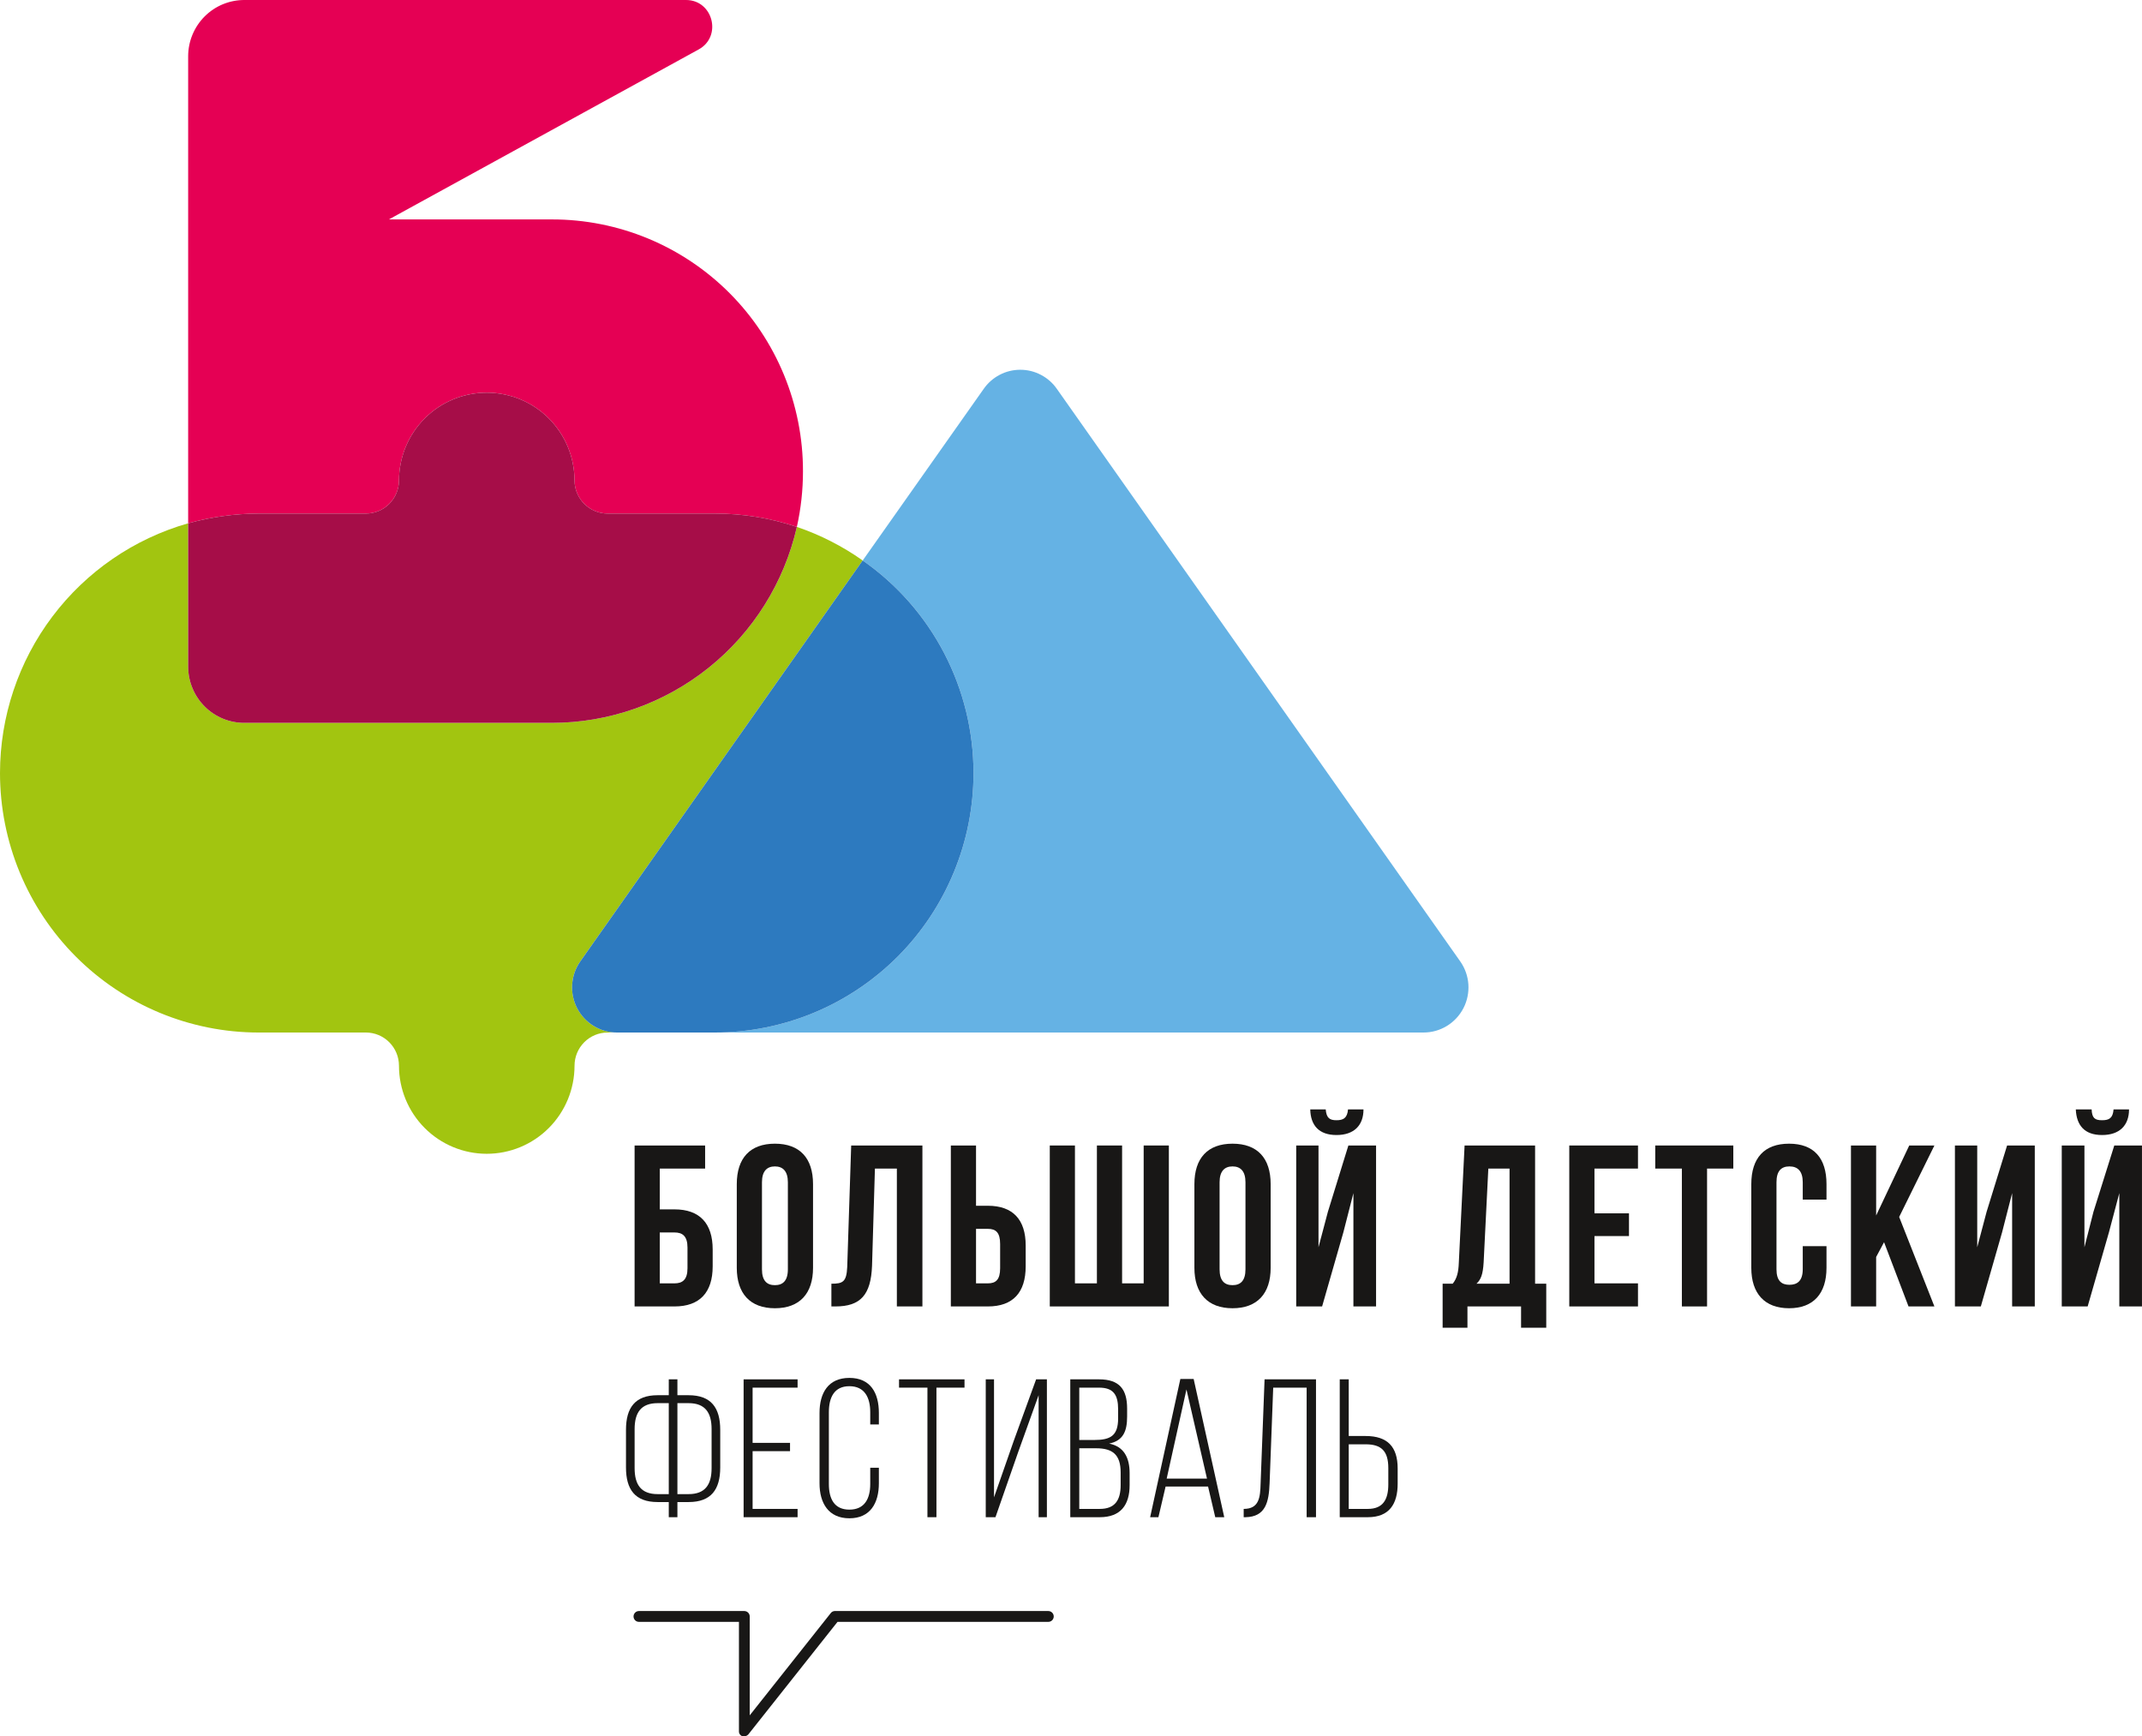
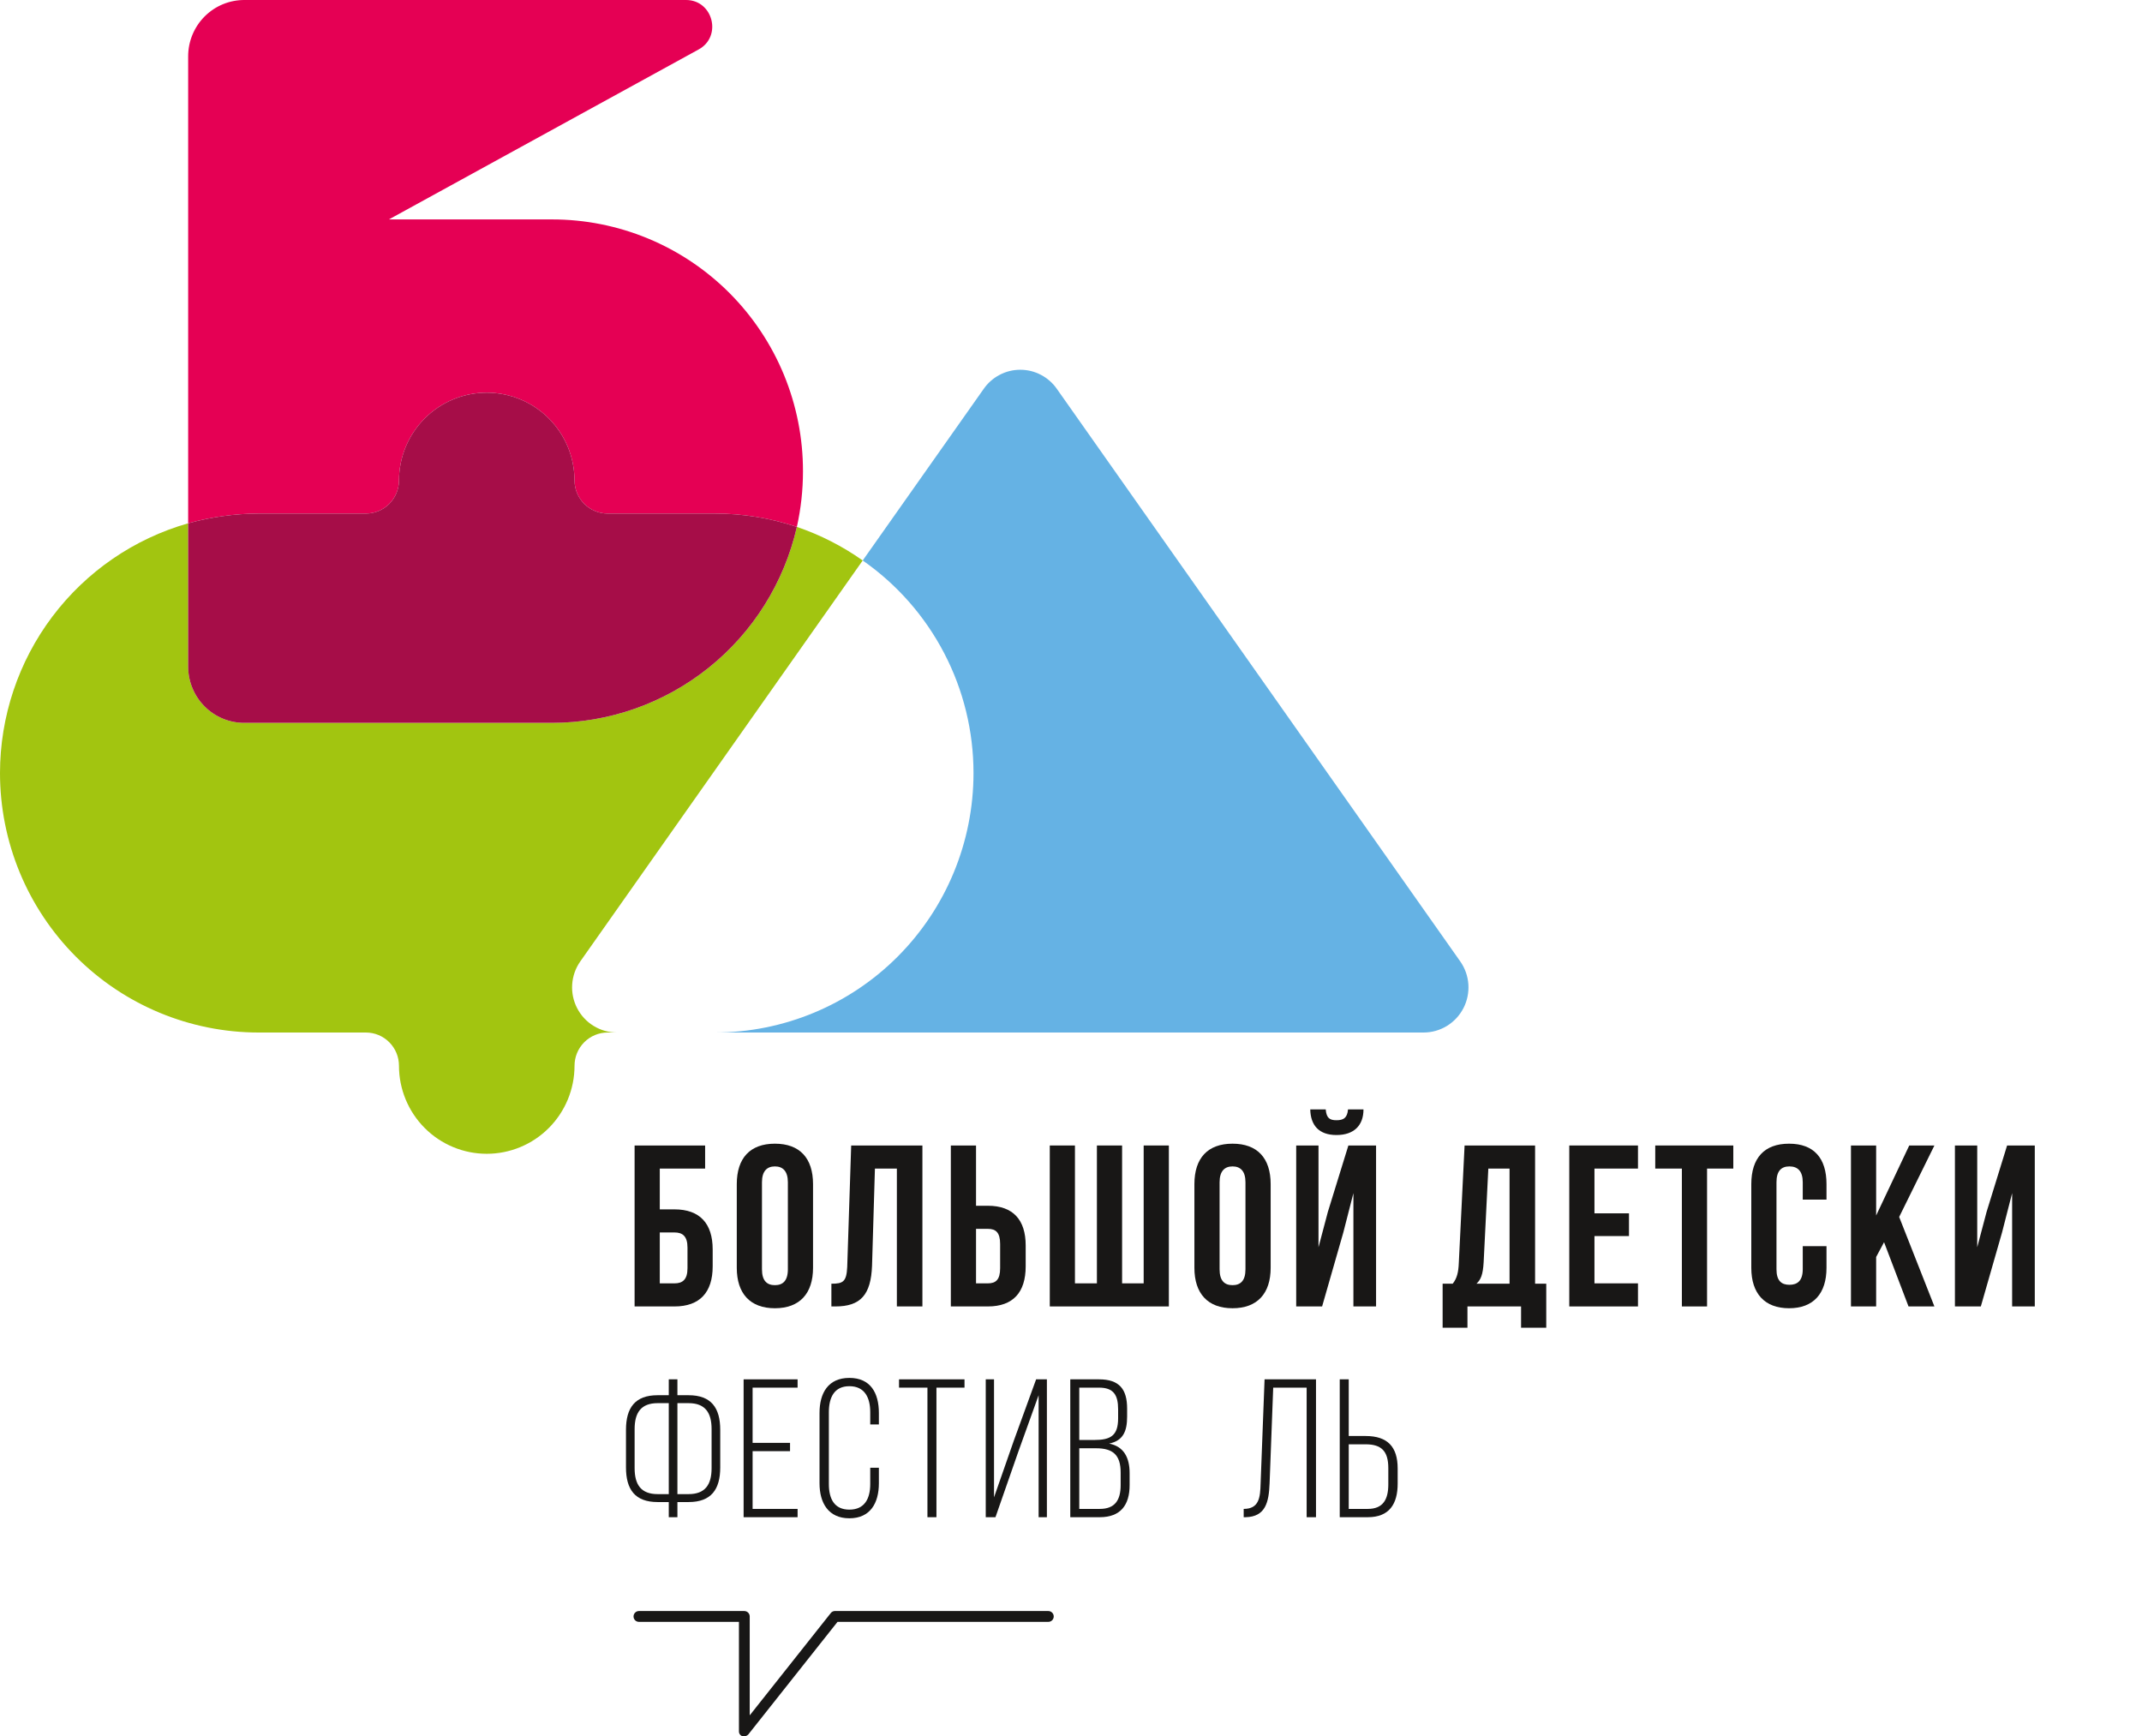
<svg xmlns="http://www.w3.org/2000/svg" width="95" height="77" viewBox="0 0 95 77" fill="none">
  <g clip-path="url(#clip0_423_4324)">
    <path d="M64.764 42.637L46.878 17.253C46.696 16.989 46.453 16.774 46.169 16.625C45.886 16.475 45.571 16.398 45.251 16.398C44.93 16.398 44.615 16.475 44.332 16.625C44.048 16.774 43.805 16.989 43.623 17.253L38.262 24.856C39.779 25.913 41.018 27.322 41.874 28.964C42.73 30.605 43.176 32.43 43.176 34.283C43.176 37.335 41.968 40.262 39.816 42.42C37.665 44.578 34.747 45.79 31.704 45.79H63.137C63.502 45.79 63.86 45.689 64.172 45.498C64.483 45.308 64.737 45.035 64.905 44.71C65.073 44.384 65.148 44.019 65.124 43.654C65.099 43.288 64.975 42.937 64.764 42.637Z" fill="#65B2E4" />
    <path d="M25.736 42.637L38.262 24.856C37.365 24.222 36.381 23.72 35.342 23.367C34.778 25.836 33.397 28.039 31.423 29.618C29.45 31.196 27 32.057 24.476 32.058H10.85C10.522 32.06 10.196 31.997 9.892 31.873C9.589 31.748 9.312 31.564 9.079 31.332C8.847 31.1 8.662 30.824 8.536 30.52C8.41 30.216 8.345 29.89 8.345 29.561V23.207C5.943 23.893 3.829 25.345 2.323 27.343C0.817 29.341 0.002 31.778 0 34.283H0C0 35.794 0.297 37.29 0.873 38.687C1.45 40.083 2.295 41.351 3.36 42.42C5.512 44.578 8.43 45.79 11.472 45.79H16.227C16.616 45.79 16.99 45.945 17.265 46.222C17.54 46.498 17.695 46.872 17.695 47.263C17.695 48.298 18.105 49.292 18.835 50.024C19.565 50.757 20.555 51.168 21.588 51.168C22.62 51.168 23.611 50.757 24.341 50.024C25.071 49.292 25.481 48.298 25.481 47.263C25.481 46.872 25.636 46.498 25.911 46.222C26.186 45.945 26.56 45.79 26.949 45.79H27.364C26.999 45.79 26.641 45.689 26.329 45.498C26.017 45.308 25.764 45.035 25.596 44.71C25.428 44.384 25.352 44.019 25.377 43.654C25.402 43.288 25.526 42.937 25.736 42.637Z" fill="#A2C510" />
-     <path d="M43.176 34.283C43.176 32.43 42.729 30.605 41.873 28.963C41.017 27.322 39.778 25.913 38.261 24.856L25.736 42.637C25.526 42.937 25.401 43.288 25.377 43.654C25.352 44.019 25.427 44.384 25.595 44.709C25.763 45.035 26.017 45.307 26.329 45.498C26.64 45.689 26.998 45.79 27.364 45.79H31.704C33.21 45.79 34.702 45.493 36.094 44.914C37.486 44.336 38.75 43.488 39.816 42.42C40.881 41.351 41.726 40.083 42.302 38.686C42.879 37.29 43.176 35.794 43.176 34.283Z" fill="#2D7ABF" />
    <path d="M16.227 22.775C16.613 22.775 16.984 22.622 17.259 22.35C17.534 22.077 17.691 21.706 17.695 21.319C17.695 20.283 18.105 19.29 18.835 18.557C19.565 17.825 20.555 17.413 21.588 17.413C22.099 17.413 22.605 17.515 23.078 17.711C23.55 17.907 23.979 18.195 24.341 18.557C24.702 18.92 24.989 19.35 25.185 19.824C25.38 20.298 25.481 20.806 25.481 21.319C25.485 21.706 25.642 22.077 25.917 22.35C26.192 22.622 26.562 22.775 26.949 22.775H31.704C32.94 22.774 34.169 22.974 35.342 23.367C35.522 22.558 35.613 21.732 35.613 20.903C35.615 19.435 35.328 17.981 34.77 16.625C34.211 15.269 33.39 14.036 32.356 12.998C31.321 11.961 30.093 11.138 28.74 10.577C27.388 10.017 25.939 9.729 24.476 9.731H17.248L30.986 2.193C32.039 1.617 31.624 5.13029e-05 30.427 5.13029e-05H10.85C10.522 -0.002 10.196 0.061 9.892 0.185C9.588 0.31 9.312 0.494 9.079 0.726C8.847 0.958 8.662 1.234 8.536 1.538C8.41 1.842 8.345 2.168 8.345 2.497V23.207C9.363 22.925 10.415 22.78 11.472 22.775H16.227Z" fill="#E50054" />
    <path d="M10.85 32.058H24.476C27 32.057 29.449 31.197 31.423 29.618C33.397 28.039 34.778 25.836 35.342 23.367C34.169 22.974 32.94 22.774 31.704 22.775H26.949C26.562 22.775 26.192 22.622 25.917 22.35C25.642 22.077 25.485 21.706 25.481 21.319C25.481 20.806 25.38 20.298 25.185 19.824C24.989 19.351 24.702 18.92 24.341 18.557C23.979 18.195 23.55 17.907 23.078 17.711C22.605 17.515 22.099 17.414 21.588 17.414C20.555 17.414 19.565 17.825 18.835 18.557C18.105 19.29 17.695 20.283 17.695 21.319C17.691 21.706 17.534 22.077 17.259 22.35C16.984 22.622 16.613 22.775 16.227 22.775H11.472C10.415 22.78 9.363 22.925 8.345 23.207V29.561C8.345 29.891 8.41 30.217 8.536 30.52C8.662 30.825 8.847 31.101 9.079 31.332C9.312 31.565 9.588 31.748 9.892 31.873C10.196 31.997 10.522 32.06 10.85 32.058Z" fill="#A60D48" />
    <path d="M28.145 57.938V50.8H31.273V51.824H29.262V53.633H29.917C31.034 53.633 31.608 54.257 31.608 55.409V56.161C31.608 57.314 31.034 57.938 29.917 57.938H28.145ZM29.917 56.914C30.268 56.914 30.491 56.754 30.491 56.242V55.329C30.491 54.817 30.268 54.657 29.917 54.657H29.262V56.914H29.917Z" fill="#181716" />
    <path d="M32.677 52.513C32.677 51.36 33.267 50.72 34.368 50.72C35.469 50.72 36.059 51.36 36.059 52.513V56.226C36.059 57.362 35.469 58.018 34.368 58.018C33.267 58.018 32.677 57.362 32.677 56.226V52.513ZM33.794 56.29C33.794 56.802 34.017 56.994 34.368 56.994C34.719 56.994 34.943 56.802 34.943 56.29V52.432C34.943 51.936 34.719 51.728 34.368 51.728C34.017 51.728 33.794 51.936 33.794 52.432V56.29Z" fill="#181716" />
    <path d="M36.873 56.93C37.384 56.93 37.543 56.85 37.575 56.194L37.751 50.8H40.91V57.938H39.777V51.824H38.804L38.676 56.13C38.628 57.426 38.166 57.938 37.049 57.938H36.873V56.93Z" fill="#181716" />
    <path d="M42.171 57.938V50.8H43.288V53.473H43.814C44.931 53.473 45.49 54.097 45.49 55.233V56.161C45.49 57.314 44.931 57.938 43.814 57.938H42.171ZM43.814 56.914C44.165 56.914 44.357 56.754 44.357 56.242V55.169C44.357 54.657 44.165 54.497 43.814 54.497H43.288V56.914H43.814Z" fill="#181716" />
    <path d="M46.559 57.938V50.8H47.675V56.914H48.649V50.8H49.766V56.914H50.723V50.8H51.84V57.938H46.559Z" fill="#181716" />
    <path d="M52.973 52.513C52.973 51.36 53.563 50.72 54.664 50.72C55.765 50.72 56.355 51.36 56.355 52.513V56.226C56.355 57.362 55.765 58.018 54.664 58.018C53.563 58.018 52.973 57.362 52.973 56.226V52.513ZM54.09 56.29C54.09 56.802 54.313 56.994 54.664 56.994C55.015 56.994 55.238 56.802 55.238 56.29V52.432C55.238 51.936 55.015 51.728 54.664 51.728C54.313 51.728 54.09 51.936 54.09 52.432V56.29Z" fill="#181716" />
    <path d="M58.637 57.938H57.488V50.8H58.477V55.313L58.892 53.745L59.802 50.8H61.03V57.938H60.025V52.913L59.578 54.657L58.637 57.938ZM59.786 49.2C59.754 49.584 59.578 49.68 59.275 49.68C58.972 49.68 58.829 49.584 58.797 49.2H58.111C58.127 49.904 58.493 50.336 59.275 50.336C60.057 50.336 60.472 49.904 60.472 49.2H59.786Z" fill="#181716" />
    <path d="M67.461 58.882V57.938H65.083V58.882H63.982V56.93H64.429C64.621 56.69 64.684 56.418 64.7 56.001L64.956 50.8H68.083V56.93H68.578V58.882H67.461ZM65.801 55.985C65.769 56.53 65.674 56.754 65.482 56.93H66.95V51.824H66.009L65.801 55.985Z" fill="#181716" />
    <path d="M70.716 53.809H72.247V54.817H70.716V56.914H72.646V57.938H69.599V50.8H72.646V51.824H70.716V53.809Z" fill="#181716" />
    <path d="M73.412 50.8H76.874V51.824H75.71V57.938H74.593V51.824H73.412V50.8Z" fill="#181716" />
    <path d="M81.007 55.265V56.226C81.007 57.362 80.432 58.018 79.347 58.018C78.262 58.018 77.672 57.362 77.672 56.226V52.513C77.672 51.36 78.246 50.72 79.347 50.72C80.448 50.72 81.007 51.36 81.007 52.513V53.201H79.954V52.432C79.954 51.936 79.73 51.728 79.363 51.728C78.996 51.728 78.789 51.936 78.789 52.432V56.29C78.789 56.802 79.012 56.978 79.363 56.978C79.714 56.978 79.954 56.802 79.954 56.29V55.265H81.007Z" fill="#181716" />
    <path d="M83.56 55.089L83.209 55.745V57.938H82.092V50.8H83.209V53.905L84.677 50.8H85.793L84.23 53.969L85.793 57.938H84.645L83.56 55.089Z" fill="#181716" />
    <path d="M87.852 57.938H86.703V50.8H87.692V55.313L88.107 53.745L89.017 50.8H90.245V57.938H89.24V52.913L88.793 54.657L87.852 57.938Z" fill="#181716" />
-     <path d="M92.59 57.938H91.441V50.8H92.447V55.313L92.846 53.745L93.771 50.8H94.999V57.938H93.994V52.913L93.532 54.657L92.59 57.938ZM93.739 49.2C93.707 49.584 93.548 49.68 93.228 49.68C92.909 49.68 92.782 49.584 92.766 49.2H92.064C92.096 49.904 92.447 50.336 93.228 50.336C94.01 50.336 94.425 49.904 94.425 49.2H93.739Z" fill="#181716" />
    <path d="M30.539 61.875C31.544 61.875 31.943 62.435 31.943 63.412V65.076C31.943 66.053 31.544 66.613 30.539 66.613H30.044V67.285H29.661V66.613H29.167C28.162 66.613 27.763 66.053 27.763 65.076V63.412C27.763 62.435 28.162 61.875 29.167 61.875H29.661V61.171H30.044V61.875H30.539ZM29.167 62.227C28.433 62.227 28.146 62.644 28.146 63.38V65.108C28.146 65.845 28.433 66.261 29.167 66.261H29.661V62.227H29.167ZM30.539 66.261C31.273 66.261 31.56 65.845 31.56 65.108V63.38C31.56 62.644 31.273 62.227 30.539 62.227H30.044V66.261H30.539Z" fill="#181716" />
    <path d="M35.039 63.988V64.356H33.379V66.917H35.374V67.285H32.98V61.171H35.374V61.539H33.379V63.988H35.039Z" fill="#181716" />
    <path d="M38.979 62.66V63.172H38.596V62.628C38.596 61.971 38.341 61.475 37.671 61.475C37.001 61.475 36.761 61.971 36.761 62.628V65.813C36.761 66.469 37.001 66.949 37.671 66.949C38.341 66.949 38.596 66.469 38.596 65.813V65.092H38.979V65.781C38.979 66.661 38.596 67.333 37.671 67.333C36.746 67.333 36.347 66.661 36.347 65.781V62.66C36.347 61.779 36.73 61.107 37.671 61.107C38.612 61.107 38.979 61.779 38.979 62.66Z" fill="#181716" />
    <path d="M41.133 67.285V61.539H39.873V61.171H42.777V61.539H41.532V67.285H41.133Z" fill="#181716" />
    <path d="M45.155 64.404L44.15 67.285H43.719V61.171H44.086V66.405L44.963 63.892L45.953 61.171H46.431V67.285H46.064V61.875L45.155 64.404Z" fill="#181716" />
    <path d="M48.744 61.171C49.654 61.171 49.989 61.619 49.989 62.468V62.82C49.989 63.476 49.813 63.892 49.191 64.02C49.845 64.148 50.1 64.644 50.1 65.332V65.861C50.1 66.741 49.702 67.285 48.776 67.285H47.468V61.171H48.744ZM48.537 63.86C49.255 63.86 49.59 63.668 49.59 62.9V62.5C49.59 61.859 49.383 61.539 48.744 61.539H47.867V63.86H48.537ZM48.776 66.917C49.446 66.917 49.702 66.533 49.702 65.861V65.3C49.702 64.516 49.35 64.228 48.617 64.228H47.867V66.917H48.776Z" fill="#181716" />
-     <path d="M51.696 65.924L51.377 67.285H51.01L52.35 61.155H52.94L54.297 67.285H53.898L53.579 65.924H51.696ZM51.744 65.572H53.531L52.621 61.619L51.744 65.572Z" fill="#181716" />
    <path d="M56.468 61.539L56.308 65.781C56.276 66.613 56.133 67.269 55.239 67.285H55.159V66.917C55.845 66.917 55.893 66.405 55.909 65.797L56.085 61.171H58.366V67.285H57.951V61.539H56.468Z" fill="#181716" />
    <path d="M60.568 63.684C61.541 63.684 61.988 64.164 61.988 65.124V65.797C61.988 66.693 61.621 67.285 60.663 67.285H59.419V61.171H59.818V63.684H60.568ZM60.663 66.917C61.35 66.917 61.573 66.485 61.573 65.829V65.108C61.573 64.356 61.27 64.052 60.568 64.052H59.818V66.917H60.663Z" fill="#181716" />
    <path d="M33.012 77H32.932C32.885 76.986 32.843 76.956 32.814 76.915C32.785 76.875 32.771 76.826 32.773 76.776V71.926H28.337C28.273 71.926 28.213 71.901 28.168 71.856C28.123 71.811 28.098 71.75 28.098 71.686C28.098 71.623 28.123 71.562 28.168 71.517C28.213 71.472 28.273 71.446 28.337 71.446H33.012C33.075 71.446 33.136 71.472 33.181 71.517C33.226 71.562 33.251 71.623 33.251 71.686V76.072L36.841 71.542C36.861 71.514 36.887 71.49 36.918 71.474C36.948 71.457 36.982 71.448 37.017 71.446H46.495C46.558 71.446 46.619 71.472 46.664 71.517C46.709 71.562 46.734 71.623 46.734 71.686C46.734 71.75 46.709 71.811 46.664 71.856C46.619 71.901 46.558 71.926 46.495 71.926H37.145L33.188 76.92C33.142 76.969 33.079 76.997 33.012 77Z" fill="#181716" />
  </g>
  <defs>
    <clipPath id="clip0_423_4324">
      <rect width="95" height="77" fill="white" />
    </clipPath>
  </defs>
</svg>